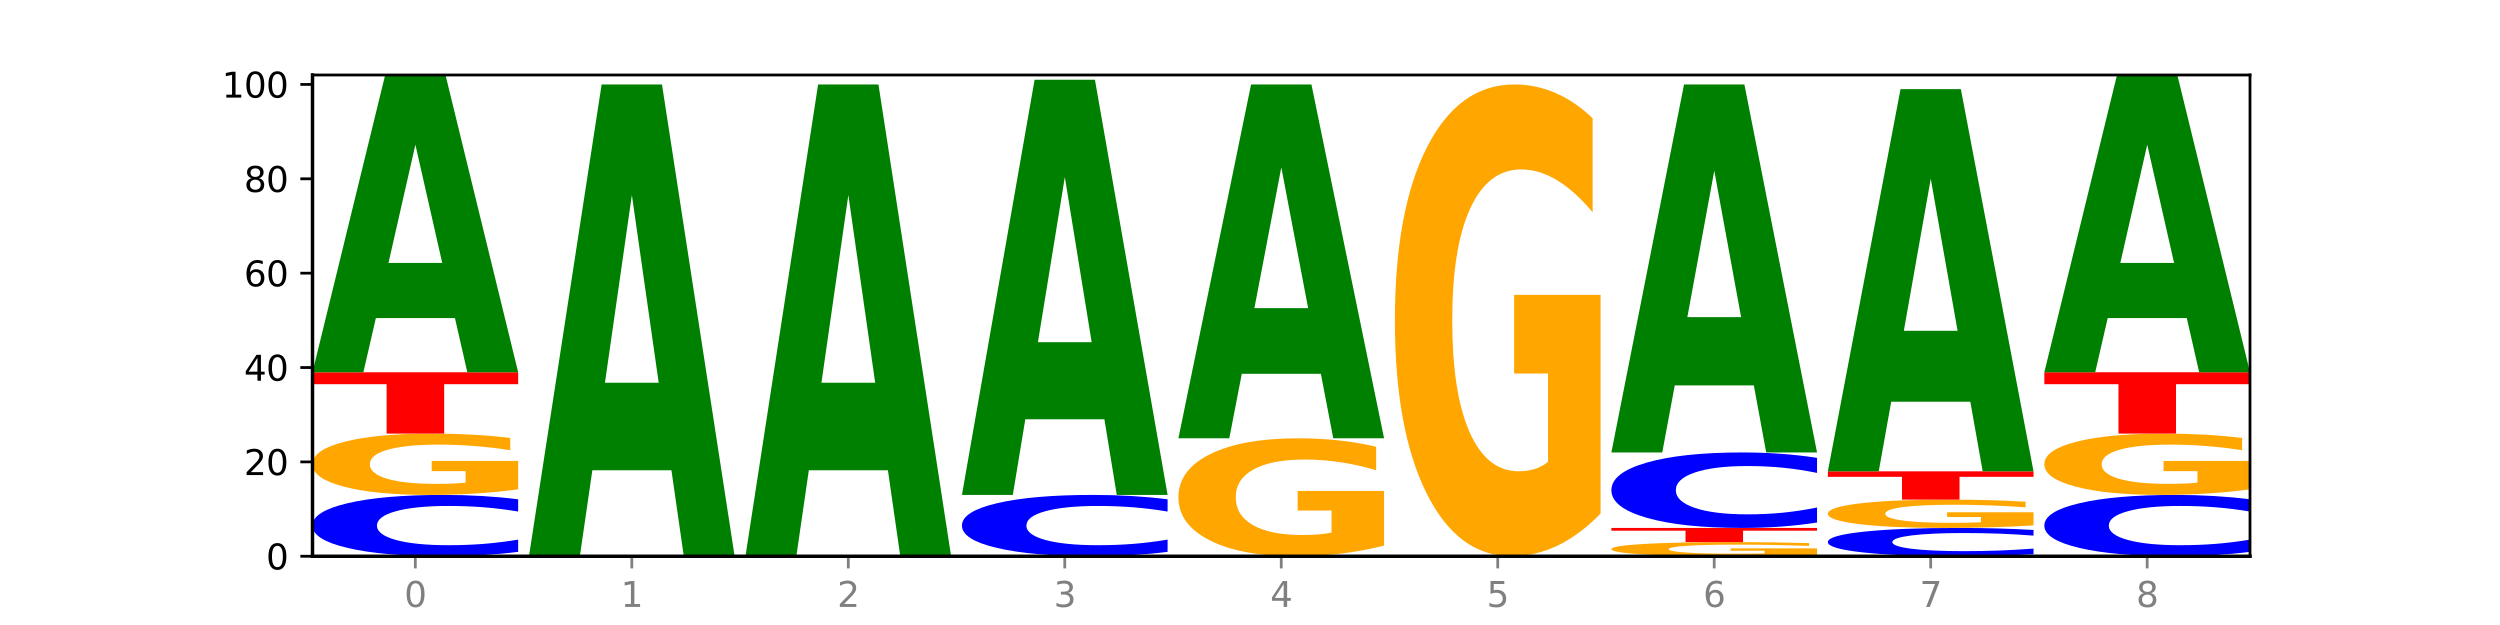
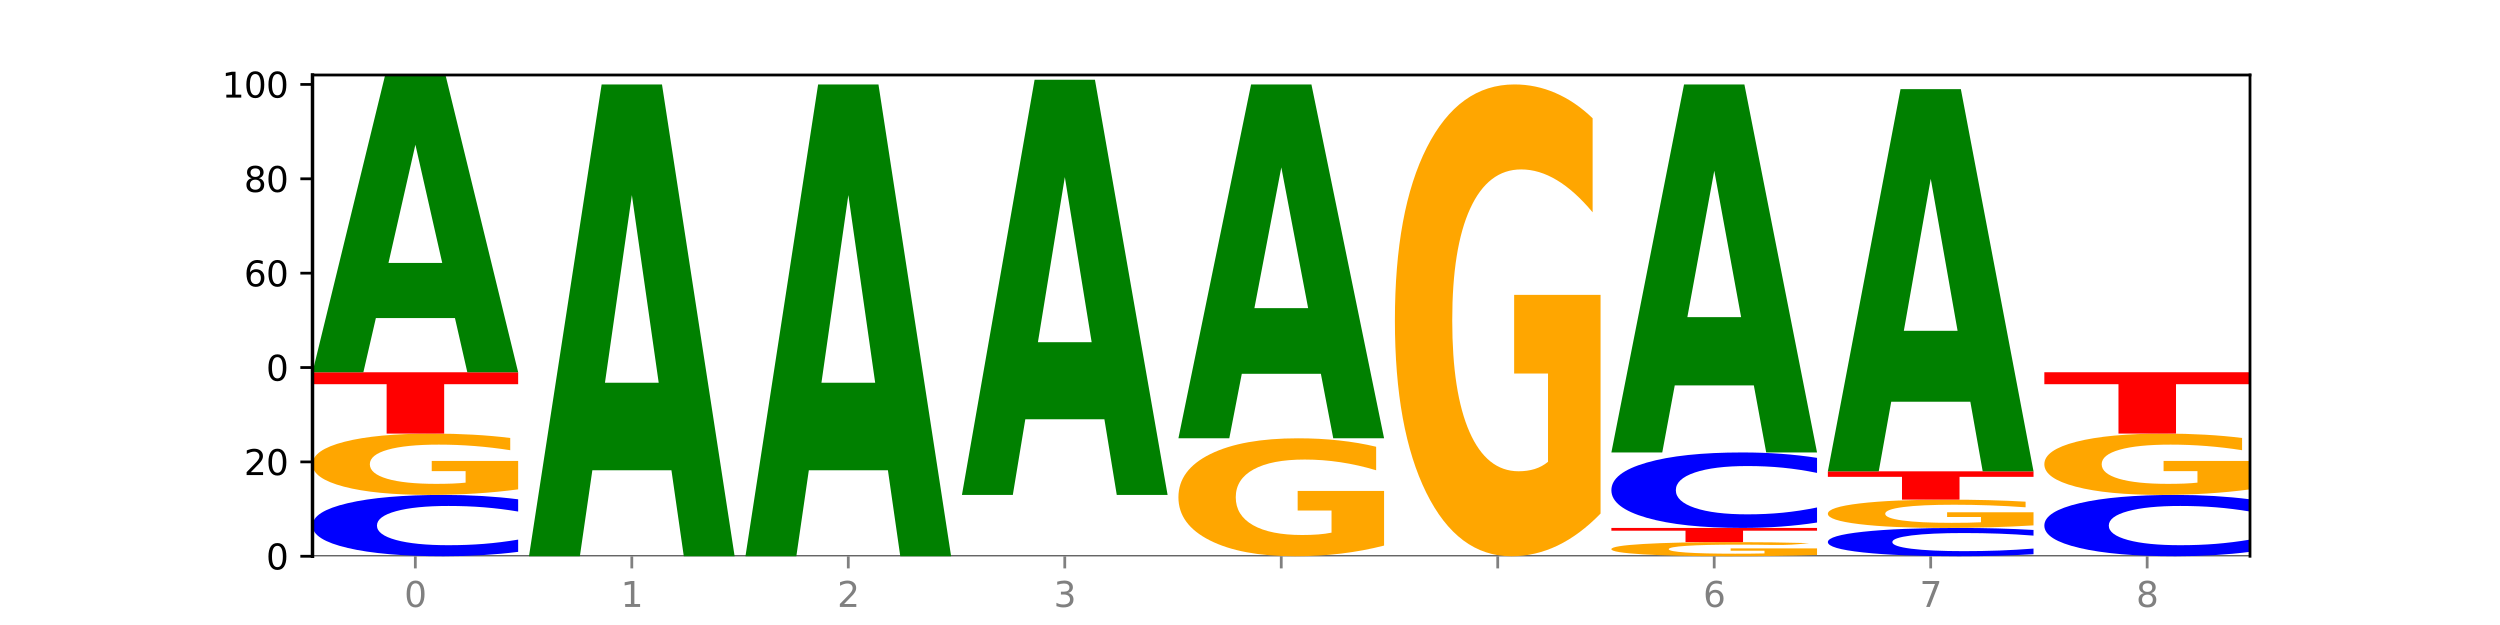
<svg xmlns="http://www.w3.org/2000/svg" xmlns:xlink="http://www.w3.org/1999/xlink" width="720pt" height="180pt" viewBox="0 0 720 180" version="1.1">
  <defs>
    <style type="text/css">*{stroke-linejoin: round; stroke-linecap: butt}</style>
  </defs>
  <g id="figure_1">
    <g id="patch_1">
      <path d="M 0 180  L 720 180  L 720 0  L 0 0  z " style="fill: #ffffff" />
    </g>
    <g id="axes_1">
      <g id="patch_2">
        <path d="M 90 160.2  L 648 160.2  L 648 21.6  L 90 21.6  z " style="fill: #ffffff" />
      </g>
      <g id="line2d_1">
        <path d="M 90 160.2  L 648 160.2  " clip-path="url(#p5d34a2511f)" style="fill: none; stroke: #000000; stroke-width: 0.5; stroke-linecap: square" />
      </g>
      <g id="patch_3">
        <path d="M 149.229 158.934  Q 144.275 159.561 138.917 159.879  Q 133.56 160.2 127.725 160.2  Q 110.325 160.2 100.163 157.821  Q 90 155.442 90 151.373  Q 90 147.29 100.163 144.914  Q 110.325 142.535 127.725 142.535  Q 133.56 142.535 138.917 142.856  Q 144.275 143.174 149.229 143.801  L 149.229 147.323  Q 144.23 146.491 139.38 146.104  Q 134.53 145.717 129.173 145.717  Q 119.562 145.717 114.056 147.224  Q 108.564 148.728 108.564 151.373  Q 108.564 154.008 114.056 155.515  Q 119.562 157.018 129.173 157.018  Q 134.53 157.018 139.38 156.631  Q 144.23 156.241 149.229 155.409  L 149.229 158.934  z " clip-path="url(#p5d34a2511f)" style="fill: #0000ff" />
      </g>
      <g id="patch_4">
        <path d="M 149.229 140.937  Q 143.256 141.736 136.831 142.138  Q 130.406 142.535 123.557 142.535  Q 108.079 142.535 99.04 140.156  Q 90 137.777 90 133.708  Q 90 129.592 99.199 127.231  Q 108.411 124.871 124.433 124.871  Q 130.605 124.871 136.26 125.192  Q 141.928 125.509 146.946 126.137  L 146.946 129.658  Q 141.769 128.852 136.645 128.454  Q 131.521 128.052 126.371 128.052  Q 116.84 128.052 111.677 129.519  Q 106.513 130.983 106.513 133.708  Q 106.513 136.409 111.491 137.883  Q 116.469 139.353 125.628 139.353  Q 128.123 139.353 130.26 139.269  Q 132.397 139.182 134.097 138.999  L 134.097 135.693  L 124.34 135.693  L 124.34 132.749  L 149.229 132.749  L 149.229 140.937  z " clip-path="url(#p5d34a2511f)" style="fill: #ffa600" />
      </g>
      <g id="patch_5">
        <path d="M 90 107.206  L 149.229 107.206  L 149.229 110.651  L 127.92 110.651  L 127.92 124.871  L 111.35 124.871  L 111.35 110.651  L 90 110.651  L 90 107.206  z " clip-path="url(#p5d34a2511f)" style="fill: #ff0000" />
      </g>
      <g id="patch_6">
        <path d="M 131.028 91.611  L 108.249 91.611  L 104.653 107.206  L 90 107.206  L 110.926 21.6  L 128.303 21.6  L 149.229 107.206  L 134.588 107.206  L 131.028 91.611  z M 111.882 75.723  L 127.359 75.723  L 119.633 41.671  L 111.882 75.723  z " clip-path="url(#p5d34a2511f)" style="fill: #008000" />
      </g>
      <g id="patch_7">
        <path d="M 193.374 135.446  L 170.596 135.446  L 166.999 160.2  L 152.346 160.2  L 173.272 24.318  L 190.65 24.318  L 211.575 160.2  L 196.935 160.2  L 193.374 135.446  z M 174.229 110.227  L 189.705 110.227  L 181.979 56.177  L 174.229 110.227  z " clip-path="url(#p5d34a2511f)" style="fill: #008000" />
      </g>
      <g id="patch_8">
        <path d="M 255.721 135.446  L 232.942 135.446  L 229.346 160.2  L 214.693 160.2  L 235.618 24.318  L 252.996 24.318  L 273.922 160.2  L 259.281 160.2  L 255.721 135.446  z M 236.575 110.227  L 252.051 110.227  L 244.325 56.177  L 236.575 110.227  z " clip-path="url(#p5d34a2511f)" style="fill: #008000" />
      </g>
      <g id="patch_9">
-         <path d="M 336.268 158.934  Q 331.314 159.561 325.956 159.879  Q 320.599 160.2 314.764 160.2  Q 297.364 160.2 287.202 157.821  Q 277.039 155.442 277.039 151.373  Q 277.039 147.29 287.202 144.914  Q 297.364 142.535 314.764 142.535  Q 320.599 142.535 325.956 142.856  Q 331.314 143.174 336.268 143.801  L 336.268 147.323  Q 331.269 146.491 326.419 146.104  Q 321.569 145.717 316.212 145.717  Q 306.601 145.717 301.095 147.224  Q 295.603 148.728 295.603 151.373  Q 295.603 154.008 301.095 155.515  Q 306.601 157.018 316.212 157.018  Q 321.569 157.018 326.419 156.631  Q 331.269 156.241 336.268 155.409  L 336.268 158.934  z " clip-path="url(#p5d34a2511f)" style="fill: #0000ff" />
-       </g>
+         </g>
      <g id="patch_10">
        <path d="M 318.067 120.752  L 295.289 120.752  L 291.692 142.535  L 277.039 142.535  L 297.965 22.959  L 315.342 22.959  L 336.268 142.535  L 321.627 142.535  L 318.067 120.752  z M 298.922 98.559  L 314.398 98.559  L 306.672 50.995  L 298.922 98.559  z " clip-path="url(#p5d34a2511f)" style="fill: #008000" />
      </g>
      <g id="patch_11">
        <path d="M 398.615 157.126  Q 392.641 158.663 386.217 159.435  Q 379.792 160.2 372.942 160.2  Q 357.465 160.2 348.425 155.625  Q 339.385 151.049 339.385 143.225  Q 339.385 135.31 348.584 130.77  Q 357.797 126.229 373.818 126.229  Q 379.991 126.229 385.646 126.847  Q 391.314 127.457 396.331 128.664  L 396.331 135.436  Q 391.154 133.885 386.031 133.12  Q 380.907 132.348 375.757 132.348  Q 366.226 132.348 361.062 135.169  Q 355.898 137.983 355.898 143.225  Q 355.898 148.418 360.876 151.253  Q 365.854 154.081 375.013 154.081  Q 377.509 154.081 379.646 153.92  Q 381.783 153.751 383.482 153.4  L 383.482 147.043  L 373.726 147.043  L 373.726 141.38  L 398.615 141.38  L 398.615 157.126  z " clip-path="url(#p5d34a2511f)" style="fill: #ffa600" />
      </g>
      <g id="patch_12">
        <path d="M 380.413 107.664  L 357.635 107.664  L 354.038 126.229  L 339.385 126.229  L 360.311 24.318  L 377.689 24.318  L 398.615 126.229  L 383.974 126.229  L 380.413 107.664  z M 361.268 88.75  L 376.744 88.75  L 369.018 48.212  L 361.268 88.75  z " clip-path="url(#p5d34a2511f)" style="fill: #008000" />
      </g>
      <g id="patch_13">
        <path d="M 460.961 147.906  Q 454.988 154.053 448.563 157.14  Q 442.138 160.2 435.289 160.2  Q 419.811 160.2 410.772 141.899  Q 401.732 123.598 401.732 92.301  Q 401.732 60.639 410.931 42.478  Q 420.143 24.318 436.165 24.318  Q 442.337 24.318 447.992 26.788  Q 453.66 29.23 458.678 34.058  L 458.678 61.144  Q 453.501 54.941 448.377 51.881  Q 443.253 48.794 438.103 48.794  Q 428.572 48.794 423.408 60.078  Q 418.245 71.333 418.245 92.301  Q 418.245 113.072 423.223 124.412  Q 428.2 135.724 437.36 135.724  Q 439.855 135.724 441.992 135.078  Q 444.129 134.405 445.828 133.001  L 445.828 107.57  L 436.072 107.57  L 436.072 84.919  L 460.961 84.919  L 460.961 147.906  z " clip-path="url(#p5d34a2511f)" style="fill: #ffa600" />
      </g>
      <g id="patch_14">
-         <path d="M 523.307 159.831  Q 517.334 160.016 510.909 160.108  Q 504.485 160.2 497.635 160.2  Q 482.158 160.2 473.118 159.651  Q 464.078 159.102 464.078 158.163  Q 464.078 157.213 473.277 156.668  Q 482.489 156.124 498.511 156.124  Q 504.684 156.124 510.338 156.198  Q 516.007 156.271 521.024 156.416  L 521.024 157.228  Q 515.847 157.042 510.723 156.95  Q 505.6 156.858 500.449 156.858  Q 490.918 156.858 485.755 157.196  Q 480.591 157.534 480.591 158.163  Q 480.591 158.786 485.569 159.126  Q 490.547 159.466 499.706 159.466  Q 502.201 159.466 504.339 159.446  Q 506.476 159.426 508.175 159.384  L 508.175 158.621  L 498.418 158.621  L 498.418 157.942  L 523.307 157.942  L 523.307 159.831  z " clip-path="url(#p5d34a2511f)" style="fill: #ffa600" />
+         <path d="M 523.307 159.831  Q 517.334 160.016 510.909 160.108  Q 504.485 160.2 497.635 160.2  Q 482.158 160.2 473.118 159.651  Q 464.078 159.102 464.078 158.163  Q 464.078 157.213 473.277 156.668  Q 482.489 156.124 498.511 156.124  Q 504.684 156.124 510.338 156.198  Q 516.007 156.271 521.024 156.416  Q 515.847 157.042 510.723 156.95  Q 505.6 156.858 500.449 156.858  Q 490.918 156.858 485.755 157.196  Q 480.591 157.534 480.591 158.163  Q 480.591 158.786 485.569 159.126  Q 490.547 159.466 499.706 159.466  Q 502.201 159.466 504.339 159.446  Q 506.476 159.426 508.175 159.384  L 508.175 158.621  L 498.418 158.621  L 498.418 157.942  L 523.307 157.942  L 523.307 159.831  z " clip-path="url(#p5d34a2511f)" style="fill: #ffa600" />
      </g>
      <g id="patch_15">
        <path d="M 464.078 152.047  L 523.307 152.047  L 523.307 152.842  L 501.999 152.842  L 501.999 156.124  L 485.428 156.124  L 485.428 152.842  L 464.078 152.842  L 464.078 152.047  z " clip-path="url(#p5d34a2511f)" style="fill: #ff0000" />
      </g>
      <g id="patch_16">
        <path d="M 523.307 150.489  Q 518.353 151.261 512.996 151.652  Q 507.638 152.047 501.803 152.047  Q 484.403 152.047 474.241 149.119  Q 464.078 146.191 464.078 141.183  Q 464.078 136.158 474.241 133.234  Q 484.403 130.306 501.803 130.306  Q 507.638 130.306 512.996 130.701  Q 518.353 131.092 523.307 131.864  L 523.307 136.198  Q 518.308 135.174 513.458 134.698  Q 508.608 134.222 503.251 134.222  Q 493.641 134.222 488.134 136.077  Q 482.642 137.927 482.642 141.183  Q 482.642 144.426 488.134 146.281  Q 493.641 148.131 503.251 148.131  Q 508.608 148.131 513.458 147.655  Q 518.308 147.174 523.307 146.15  L 523.307 150.489  z " clip-path="url(#p5d34a2511f)" style="fill: #0000ff" />
      </g>
      <g id="patch_17">
        <path d="M 505.106 110.998  L 482.328 110.998  L 478.731 130.306  L 464.078 130.306  L 485.004 24.318  L 502.382 24.318  L 523.307 130.306  L 508.667 130.306  L 505.106 110.998  z M 485.961 91.327  L 501.437 91.327  L 493.711 49.168  L 485.961 91.327  z " clip-path="url(#p5d34a2511f)" style="fill: #008000" />
      </g>
      <g id="patch_18">
        <path d="M 585.654 159.616  Q 580.699 159.905 575.342 160.052  Q 569.985 160.2 564.15 160.2  Q 546.75 160.2 536.587 159.102  Q 526.425 158.004 526.425 156.126  Q 526.425 154.241 536.587 153.145  Q 546.75 152.047 564.15 152.047  Q 569.985 152.047 575.342 152.195  Q 580.699 152.342 585.654 152.631  L 585.654 154.257  Q 580.654 153.873 575.805 153.694  Q 570.955 153.516 565.597 153.516  Q 555.987 153.516 550.48 154.211  Q 544.989 154.905 544.989 156.126  Q 544.989 157.342 550.48 158.038  Q 555.987 158.731 565.597 158.731  Q 570.955 158.731 575.805 158.553  Q 580.654 158.373 585.654 157.989  L 585.654 159.616  z " clip-path="url(#p5d34a2511f)" style="fill: #0000ff" />
      </g>
      <g id="patch_19">
        <path d="M 585.654 151.309  Q 579.68 151.678 573.256 151.863  Q 566.831 152.047 559.982 152.047  Q 544.504 152.047 535.464 150.949  Q 526.425 149.851 526.425 147.973  Q 526.425 146.073 535.624 144.984  Q 544.836 143.894 560.858 143.894  Q 567.03 143.894 572.685 144.042  Q 578.353 144.189 583.37 144.479  L 583.37 146.104  Q 578.194 145.732 573.07 145.548  Q 567.946 145.363 562.796 145.363  Q 553.265 145.363 548.101 146.04  Q 542.938 146.715 542.938 147.973  Q 542.938 149.219 547.915 149.9  Q 552.893 150.578 562.052 150.578  Q 564.548 150.578 566.685 150.54  Q 568.822 150.499 570.521 150.415  L 570.521 148.889  L 560.765 148.889  L 560.765 147.53  L 585.654 147.53  L 585.654 151.309  z " clip-path="url(#p5d34a2511f)" style="fill: #ffa600" />
      </g>
      <g id="patch_20">
        <path d="M 526.425 135.741  L 585.654 135.741  L 585.654 137.331  L 564.345 137.331  L 564.345 143.894  L 547.775 143.894  L 547.775 137.331  L 526.425 137.331  L 526.425 135.741  z " clip-path="url(#p5d34a2511f)" style="fill: #ff0000" />
      </g>
      <g id="patch_21">
        <path d="M 567.453 115.691  L 544.674 115.691  L 541.077 135.741  L 526.425 135.741  L 547.35 25.676  L 564.728 25.676  L 585.654 135.741  L 571.013 135.741  L 567.453 115.691  z M 548.307 95.263  L 563.783 95.263  L 556.057 51.482  L 548.307 95.263  z " clip-path="url(#p5d34a2511f)" style="fill: #008000" />
      </g>
      <g id="patch_22">
        <path d="M 648 158.934  Q 643.046 159.561 637.688 159.879  Q 632.331 160.2 626.496 160.2  Q 609.096 160.2 598.933 157.821  Q 588.771 155.442 588.771 151.373  Q 588.771 147.29 598.933 144.914  Q 609.096 142.535 626.496 142.535  Q 632.331 142.535 637.688 142.856  Q 643.046 143.174 648 143.801  L 648 147.323  Q 643.001 146.491 638.151 146.104  Q 633.301 145.717 627.944 145.717  Q 618.333 145.717 612.827 147.224  Q 607.335 148.728 607.335 151.373  Q 607.335 154.008 612.827 155.515  Q 618.333 157.018 627.944 157.018  Q 633.301 157.018 638.151 156.631  Q 643.001 156.241 648 155.409  L 648 158.934  z " clip-path="url(#p5d34a2511f)" style="fill: #0000ff" />
      </g>
      <g id="patch_23">
        <path d="M 648 140.937  Q 642.027 141.736 635.602 142.138  Q 629.177 142.535 622.328 142.535  Q 606.85 142.535 597.811 140.156  Q 588.771 137.777 588.771 133.708  Q 588.771 129.592 597.97 127.231  Q 607.182 124.871 623.204 124.871  Q 629.376 124.871 635.031 125.192  Q 640.699 125.509 645.717 126.137  L 645.717 129.658  Q 640.54 128.852 635.416 128.454  Q 630.292 128.052 625.142 128.052  Q 615.611 128.052 610.448 129.519  Q 605.284 130.983 605.284 133.708  Q 605.284 136.409 610.262 137.883  Q 615.24 139.353 624.399 139.353  Q 626.894 139.353 629.031 139.269  Q 631.168 139.182 632.868 138.999  L 632.868 135.693  L 623.111 135.693  L 623.111 132.749  L 648 132.749  L 648 140.937  z " clip-path="url(#p5d34a2511f)" style="fill: #ffa600" />
      </g>
      <g id="patch_24">
        <path d="M 588.771 107.206  L 648 107.206  L 648 110.651  L 626.691 110.651  L 626.691 124.871  L 610.121 124.871  L 610.121 110.651  L 588.771 110.651  L 588.771 107.206  z " clip-path="url(#p5d34a2511f)" style="fill: #ff0000" />
      </g>
      <g id="patch_25">
-         <path d="M 629.799 91.611  L 607.02 91.611  L 603.424 107.206  L 588.771 107.206  L 609.697 21.6  L 627.074 21.6  L 648 107.206  L 633.359 107.206  L 629.799 91.611  z M 610.653 75.723  L 626.13 75.723  L 618.404 41.671  L 610.653 75.723  z " clip-path="url(#p5d34a2511f)" style="fill: #008000" />
-       </g>
+         </g>
      <g id="matplotlib.axis_1">
        <g id="xtick_1">
          <g id="line2d_2">
            <defs>
              <path id="mb5a341ed78" d="M 0 0  L 0 3.5  " style="stroke: #808080; stroke-width: 0.8" />
            </defs>
            <g>
              <use xlink:href="#mb5a341ed78" x="119.615" y="160.2" style="fill: #808080; stroke: #808080; stroke-width: 0.8" />
            </g>
          </g>
          <g id="text_1">
            <g style="fill: #808080" transform="translate(116.433 174.798) scale(0.1 -0.1)">
              <defs>
                <path id="DejaVuSans-30" d="M 2034 4250  Q 1547 4250 1301 3770  Q 1056 3291 1056 2328  Q 1056 1369 1301 889  Q 1547 409 2034 409  Q 2525 409 2770 889  Q 3016 1369 3016 2328  Q 3016 3291 2770 3770  Q 2525 4250 2034 4250  z M 2034 4750  Q 2819 4750 3233 4129  Q 3647 3509 3647 2328  Q 3647 1150 3233 529  Q 2819 -91 2034 -91  Q 1250 -91 836 529  Q 422 1150 422 2328  Q 422 3509 836 4129  Q 1250 4750 2034 4750  z " transform="scale(0.016)" />
              </defs>
              <use xlink:href="#DejaVuSans-30" />
            </g>
          </g>
        </g>
        <g id="xtick_2">
          <g id="line2d_3">
            <g>
              <use xlink:href="#mb5a341ed78" x="181.961" y="160.2" style="fill: #808080; stroke: #808080; stroke-width: 0.8" />
            </g>
          </g>
          <g id="text_2">
            <g style="fill: #808080" transform="translate(178.78 174.798) scale(0.1 -0.1)">
              <defs>
                <path id="DejaVuSans-31" d="M 794 531  L 1825 531  L 1825 4091  L 703 3866  L 703 4441  L 1819 4666  L 2450 4666  L 2450 531  L 3481 531  L 3481 0  L 794 0  L 794 531  z " transform="scale(0.016)" />
              </defs>
              <use xlink:href="#DejaVuSans-31" />
            </g>
          </g>
        </g>
        <g id="xtick_3">
          <g id="line2d_4">
            <g>
              <use xlink:href="#mb5a341ed78" x="244.307" y="160.2" style="fill: #808080; stroke: #808080; stroke-width: 0.8" />
            </g>
          </g>
          <g id="text_3">
            <g style="fill: #808080" transform="translate(241.126 174.798) scale(0.1 -0.1)">
              <defs>
                <path id="DejaVuSans-32" d="M 1228 531  L 3431 531  L 3431 0  L 469 0  L 469 531  Q 828 903 1448 1529  Q 2069 2156 2228 2338  Q 2531 2678 2651 2914  Q 2772 3150 2772 3378  Q 2772 3750 2511 3984  Q 2250 4219 1831 4219  Q 1534 4219 1204 4116  Q 875 4013 500 3803  L 500 4441  Q 881 4594 1212 4672  Q 1544 4750 1819 4750  Q 2544 4750 2975 4387  Q 3406 4025 3406 3419  Q 3406 3131 3298 2873  Q 3191 2616 2906 2266  Q 2828 2175 2409 1742  Q 1991 1309 1228 531  z " transform="scale(0.016)" />
              </defs>
              <use xlink:href="#DejaVuSans-32" />
            </g>
          </g>
        </g>
        <g id="xtick_4">
          <g id="line2d_5">
            <g>
              <use xlink:href="#mb5a341ed78" x="306.654" y="160.2" style="fill: #808080; stroke: #808080; stroke-width: 0.8" />
            </g>
          </g>
          <g id="text_4">
            <g style="fill: #808080" transform="translate(303.472 174.798) scale(0.1 -0.1)">
              <defs>
                <path id="DejaVuSans-33" d="M 2597 2516  Q 3050 2419 3304 2112  Q 3559 1806 3559 1356  Q 3559 666 3084 287  Q 2609 -91 1734 -91  Q 1441 -91 1130 -33  Q 819 25 488 141  L 488 750  Q 750 597 1062 519  Q 1375 441 1716 441  Q 2309 441 2620 675  Q 2931 909 2931 1356  Q 2931 1769 2642 2001  Q 2353 2234 1838 2234  L 1294 2234  L 1294 2753  L 1863 2753  Q 2328 2753 2575 2939  Q 2822 3125 2822 3475  Q 2822 3834 2567 4026  Q 2313 4219 1838 4219  Q 1578 4219 1281 4162  Q 984 4106 628 3988  L 628 4550  Q 988 4650 1302 4700  Q 1616 4750 1894 4750  Q 2613 4750 3031 4423  Q 3450 4097 3450 3541  Q 3450 3153 3228 2886  Q 3006 2619 2597 2516  z " transform="scale(0.016)" />
              </defs>
              <use xlink:href="#DejaVuSans-33" />
            </g>
          </g>
        </g>
        <g id="xtick_5">
          <g id="line2d_6">
            <g>
              <use xlink:href="#mb5a341ed78" x="369" y="160.2" style="fill: #808080; stroke: #808080; stroke-width: 0.8" />
            </g>
          </g>
          <g id="text_5">
            <g style="fill: #808080" transform="translate(365.819 174.798) scale(0.1 -0.1)">
              <defs>
-                 <path id="DejaVuSans-34" d="M 2419 4116  L 825 1625  L 2419 1625  L 2419 4116  z M 2253 4666  L 3047 4666  L 3047 1625  L 3713 1625  L 3713 1100  L 3047 1100  L 3047 0  L 2419 0  L 2419 1100  L 313 1100  L 313 1709  L 2253 4666  z " transform="scale(0.016)" />
-               </defs>
+                 </defs>
              <use xlink:href="#DejaVuSans-34" />
            </g>
          </g>
        </g>
        <g id="xtick_6">
          <g id="line2d_7">
            <g>
              <use xlink:href="#mb5a341ed78" x="431.346" y="160.2" style="fill: #808080; stroke: #808080; stroke-width: 0.8" />
            </g>
          </g>
          <g id="text_6">
            <g style="fill: #808080" transform="translate(428.165 174.798) scale(0.1 -0.1)">
              <defs>
-                 <path id="DejaVuSans-35" d="M 691 4666  L 3169 4666  L 3169 4134  L 1269 4134  L 1269 2991  Q 1406 3038 1543 3061  Q 1681 3084 1819 3084  Q 2600 3084 3056 2656  Q 3513 2228 3513 1497  Q 3513 744 3044 326  Q 2575 -91 1722 -91  Q 1428 -91 1123 -41  Q 819 9 494 109  L 494 744  Q 775 591 1075 516  Q 1375 441 1709 441  Q 2250 441 2565 725  Q 2881 1009 2881 1497  Q 2881 1984 2565 2268  Q 2250 2553 1709 2553  Q 1456 2553 1204 2497  Q 953 2441 691 2322  L 691 4666  z " transform="scale(0.016)" />
-               </defs>
+                 </defs>
              <use xlink:href="#DejaVuSans-35" />
            </g>
          </g>
        </g>
        <g id="xtick_7">
          <g id="line2d_8">
            <g>
              <use xlink:href="#mb5a341ed78" x="493.693" y="160.2" style="fill: #808080; stroke: #808080; stroke-width: 0.8" />
            </g>
          </g>
          <g id="text_7">
            <g style="fill: #808080" transform="translate(490.511 174.798) scale(0.1 -0.1)">
              <defs>
                <path id="DejaVuSans-36" d="M 2113 2584  Q 1688 2584 1439 2293  Q 1191 2003 1191 1497  Q 1191 994 1439 701  Q 1688 409 2113 409  Q 2538 409 2786 701  Q 3034 994 3034 1497  Q 3034 2003 2786 2293  Q 2538 2584 2113 2584  z M 3366 4563  L 3366 3988  Q 3128 4100 2886 4159  Q 2644 4219 2406 4219  Q 1781 4219 1451 3797  Q 1122 3375 1075 2522  Q 1259 2794 1537 2939  Q 1816 3084 2150 3084  Q 2853 3084 3261 2657  Q 3669 2231 3669 1497  Q 3669 778 3244 343  Q 2819 -91 2113 -91  Q 1303 -91 875 529  Q 447 1150 447 2328  Q 447 3434 972 4092  Q 1497 4750 2381 4750  Q 2619 4750 2861 4703  Q 3103 4656 3366 4563  z " transform="scale(0.016)" />
              </defs>
              <use xlink:href="#DejaVuSans-36" />
            </g>
          </g>
        </g>
        <g id="xtick_8">
          <g id="line2d_9">
            <g>
              <use xlink:href="#mb5a341ed78" x="556.039" y="160.2" style="fill: #808080; stroke: #808080; stroke-width: 0.8" />
            </g>
          </g>
          <g id="text_8">
            <g style="fill: #808080" transform="translate(552.858 174.798) scale(0.1 -0.1)">
              <defs>
                <path id="DejaVuSans-37" d="M 525 4666  L 3525 4666  L 3525 4397  L 1831 0  L 1172 0  L 2766 4134  L 525 4134  L 525 4666  z " transform="scale(0.016)" />
              </defs>
              <use xlink:href="#DejaVuSans-37" />
            </g>
          </g>
        </g>
        <g id="xtick_9">
          <g id="line2d_10">
            <g>
              <use xlink:href="#mb5a341ed78" x="618.385" y="160.2" style="fill: #808080; stroke: #808080; stroke-width: 0.8" />
            </g>
          </g>
          <g id="text_9">
            <g style="fill: #808080" transform="translate(615.204 174.798) scale(0.1 -0.1)">
              <defs>
                <path id="DejaVuSans-38" d="M 2034 2216  Q 1584 2216 1326 1975  Q 1069 1734 1069 1313  Q 1069 891 1326 650  Q 1584 409 2034 409  Q 2484 409 2743 651  Q 3003 894 3003 1313  Q 3003 1734 2745 1975  Q 2488 2216 2034 2216  z M 1403 2484  Q 997 2584 770 2862  Q 544 3141 544 3541  Q 544 4100 942 4425  Q 1341 4750 2034 4750  Q 2731 4750 3128 4425  Q 3525 4100 3525 3541  Q 3525 3141 3298 2862  Q 3072 2584 2669 2484  Q 3125 2378 3379 2068  Q 3634 1759 3634 1313  Q 3634 634 3220 271  Q 2806 -91 2034 -91  Q 1263 -91 848 271  Q 434 634 434 1313  Q 434 1759 690 2068  Q 947 2378 1403 2484  z M 1172 3481  Q 1172 3119 1398 2916  Q 1625 2713 2034 2713  Q 2441 2713 2670 2916  Q 2900 3119 2900 3481  Q 2900 3844 2670 4047  Q 2441 4250 2034 4250  Q 1625 4250 1398 4047  Q 1172 3844 1172 3481  z " transform="scale(0.016)" />
              </defs>
              <use xlink:href="#DejaVuSans-38" />
            </g>
          </g>
        </g>
      </g>
      <g id="matplotlib.axis_2">
        <g id="ytick_1">
          <g id="line2d_11">
            <defs>
              <path id="mf397e1c416" d="M 0 0  L -3.5 0  " style="stroke: #000000; stroke-width: 0.8" />
            </defs>
            <g>
              <use xlink:href="#mf397e1c416" x="90" y="160.2" style="stroke: #000000; stroke-width: 0.8" />
            </g>
          </g>
          <g id="text_10">
            <g transform="translate(76.638 163.999) scale(0.1 -0.1)">
              <use xlink:href="#DejaVuSans-30" />
            </g>
          </g>
        </g>
        <g id="ytick_2">
          <g id="line2d_12">
            <g>
              <use xlink:href="#mf397e1c416" x="90" y="133.024" style="stroke: #000000; stroke-width: 0.8" />
            </g>
          </g>
          <g id="text_11">
            <g transform="translate(70.275 136.823) scale(0.1 -0.1)">
              <use xlink:href="#DejaVuSans-32" />
              <use xlink:href="#DejaVuSans-30" x="63.623" />
            </g>
          </g>
        </g>
        <g id="ytick_3">
          <g id="line2d_13">
            <g>
              <use xlink:href="#mf397e1c416" x="90" y="105.847" style="stroke: #000000; stroke-width: 0.8" />
            </g>
          </g>
          <g id="text_12">
            <g transform="translate(70.275 109.646) scale(0.1 -0.1)">
              <use xlink:href="#DejaVuSans-34" />
              <use xlink:href="#DejaVuSans-30" x="63.623" />
            </g>
          </g>
        </g>
        <g id="ytick_4">
          <g id="line2d_14">
            <g>
              <use xlink:href="#mf397e1c416" x="90" y="78.671" style="stroke: #000000; stroke-width: 0.8" />
            </g>
          </g>
          <g id="text_13">
            <g transform="translate(70.275 82.47) scale(0.1 -0.1)">
              <use xlink:href="#DejaVuSans-36" />
              <use xlink:href="#DejaVuSans-30" x="63.623" />
            </g>
          </g>
        </g>
        <g id="ytick_5">
          <g id="line2d_15">
            <g>
              <use xlink:href="#mf397e1c416" x="90" y="51.494" style="stroke: #000000; stroke-width: 0.8" />
            </g>
          </g>
          <g id="text_14">
            <g transform="translate(70.275 55.293) scale(0.1 -0.1)">
              <use xlink:href="#DejaVuSans-38" />
              <use xlink:href="#DejaVuSans-30" x="63.623" />
            </g>
          </g>
        </g>
        <g id="ytick_6">
          <g id="line2d_16">
            <g>
              <use xlink:href="#mf397e1c416" x="90" y="24.318" style="stroke: #000000; stroke-width: 0.8" />
            </g>
          </g>
          <g id="text_15">
            <g transform="translate(63.913 28.117) scale(0.1 -0.1)">
              <use xlink:href="#DejaVuSans-31" />
              <use xlink:href="#DejaVuSans-30" x="63.623" />
              <use xlink:href="#DejaVuSans-30" x="127.246" />
            </g>
          </g>
        </g>
      </g>
      <g id="patch_26">
        <path d="M 90 160.2  L 90 21.6  " style="fill: none; stroke: #000000; stroke-linejoin: miter; stroke-linecap: square" />
      </g>
      <g id="patch_27">
        <path d="M 648 160.2  L 648 21.6  " style="fill: none; stroke: #000000; stroke-width: 0.8; stroke-linejoin: miter; stroke-linecap: square" />
      </g>
      <g id="patch_28">
-         <path d="M 90 160.2  L 648 160.2  " style="fill: none; stroke: #000000; stroke-linejoin: miter; stroke-linecap: square" />
-       </g>
+         </g>
      <g id="patch_29">
        <path d="M 90 21.6  L 648 21.6  " style="fill: none; stroke: #000000; stroke-width: 0.8; stroke-linejoin: miter; stroke-linecap: square" />
      </g>
    </g>
  </g>
  <defs>
    <clipPath id="p5d34a2511f">
      <rect x="90" y="21.6" width="558" height="138.6" />
    </clipPath>
  </defs>
</svg>